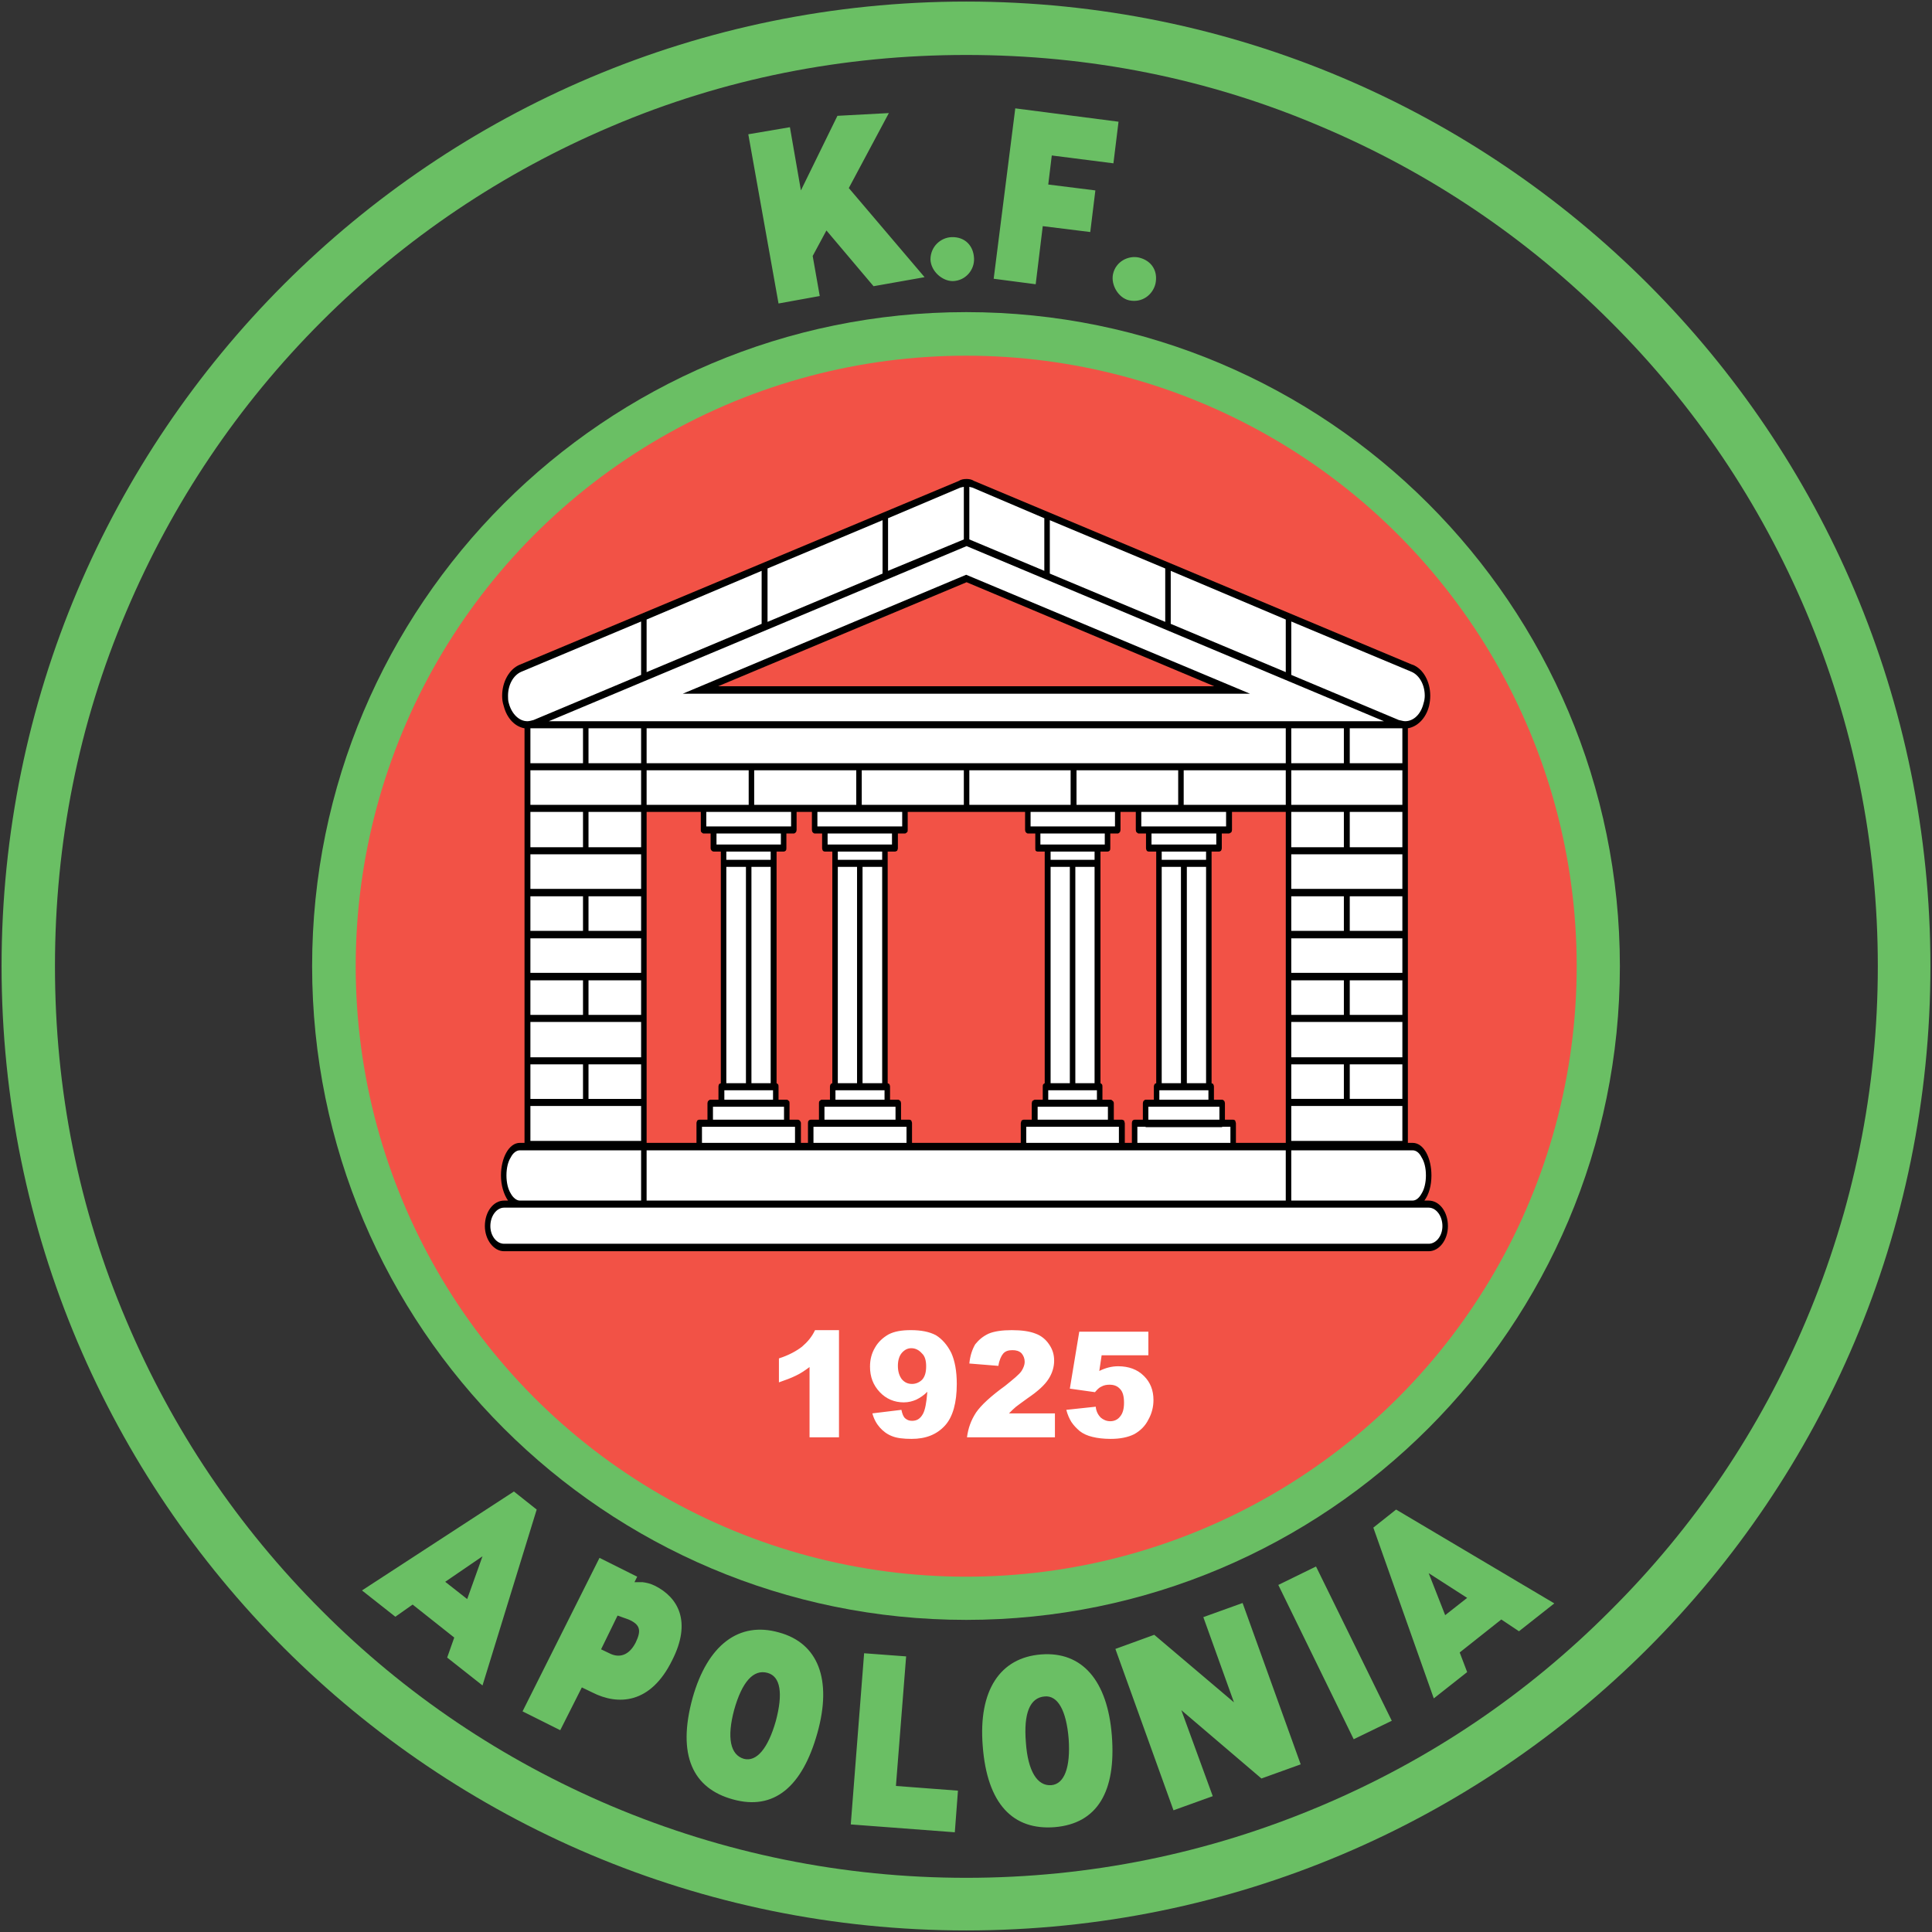
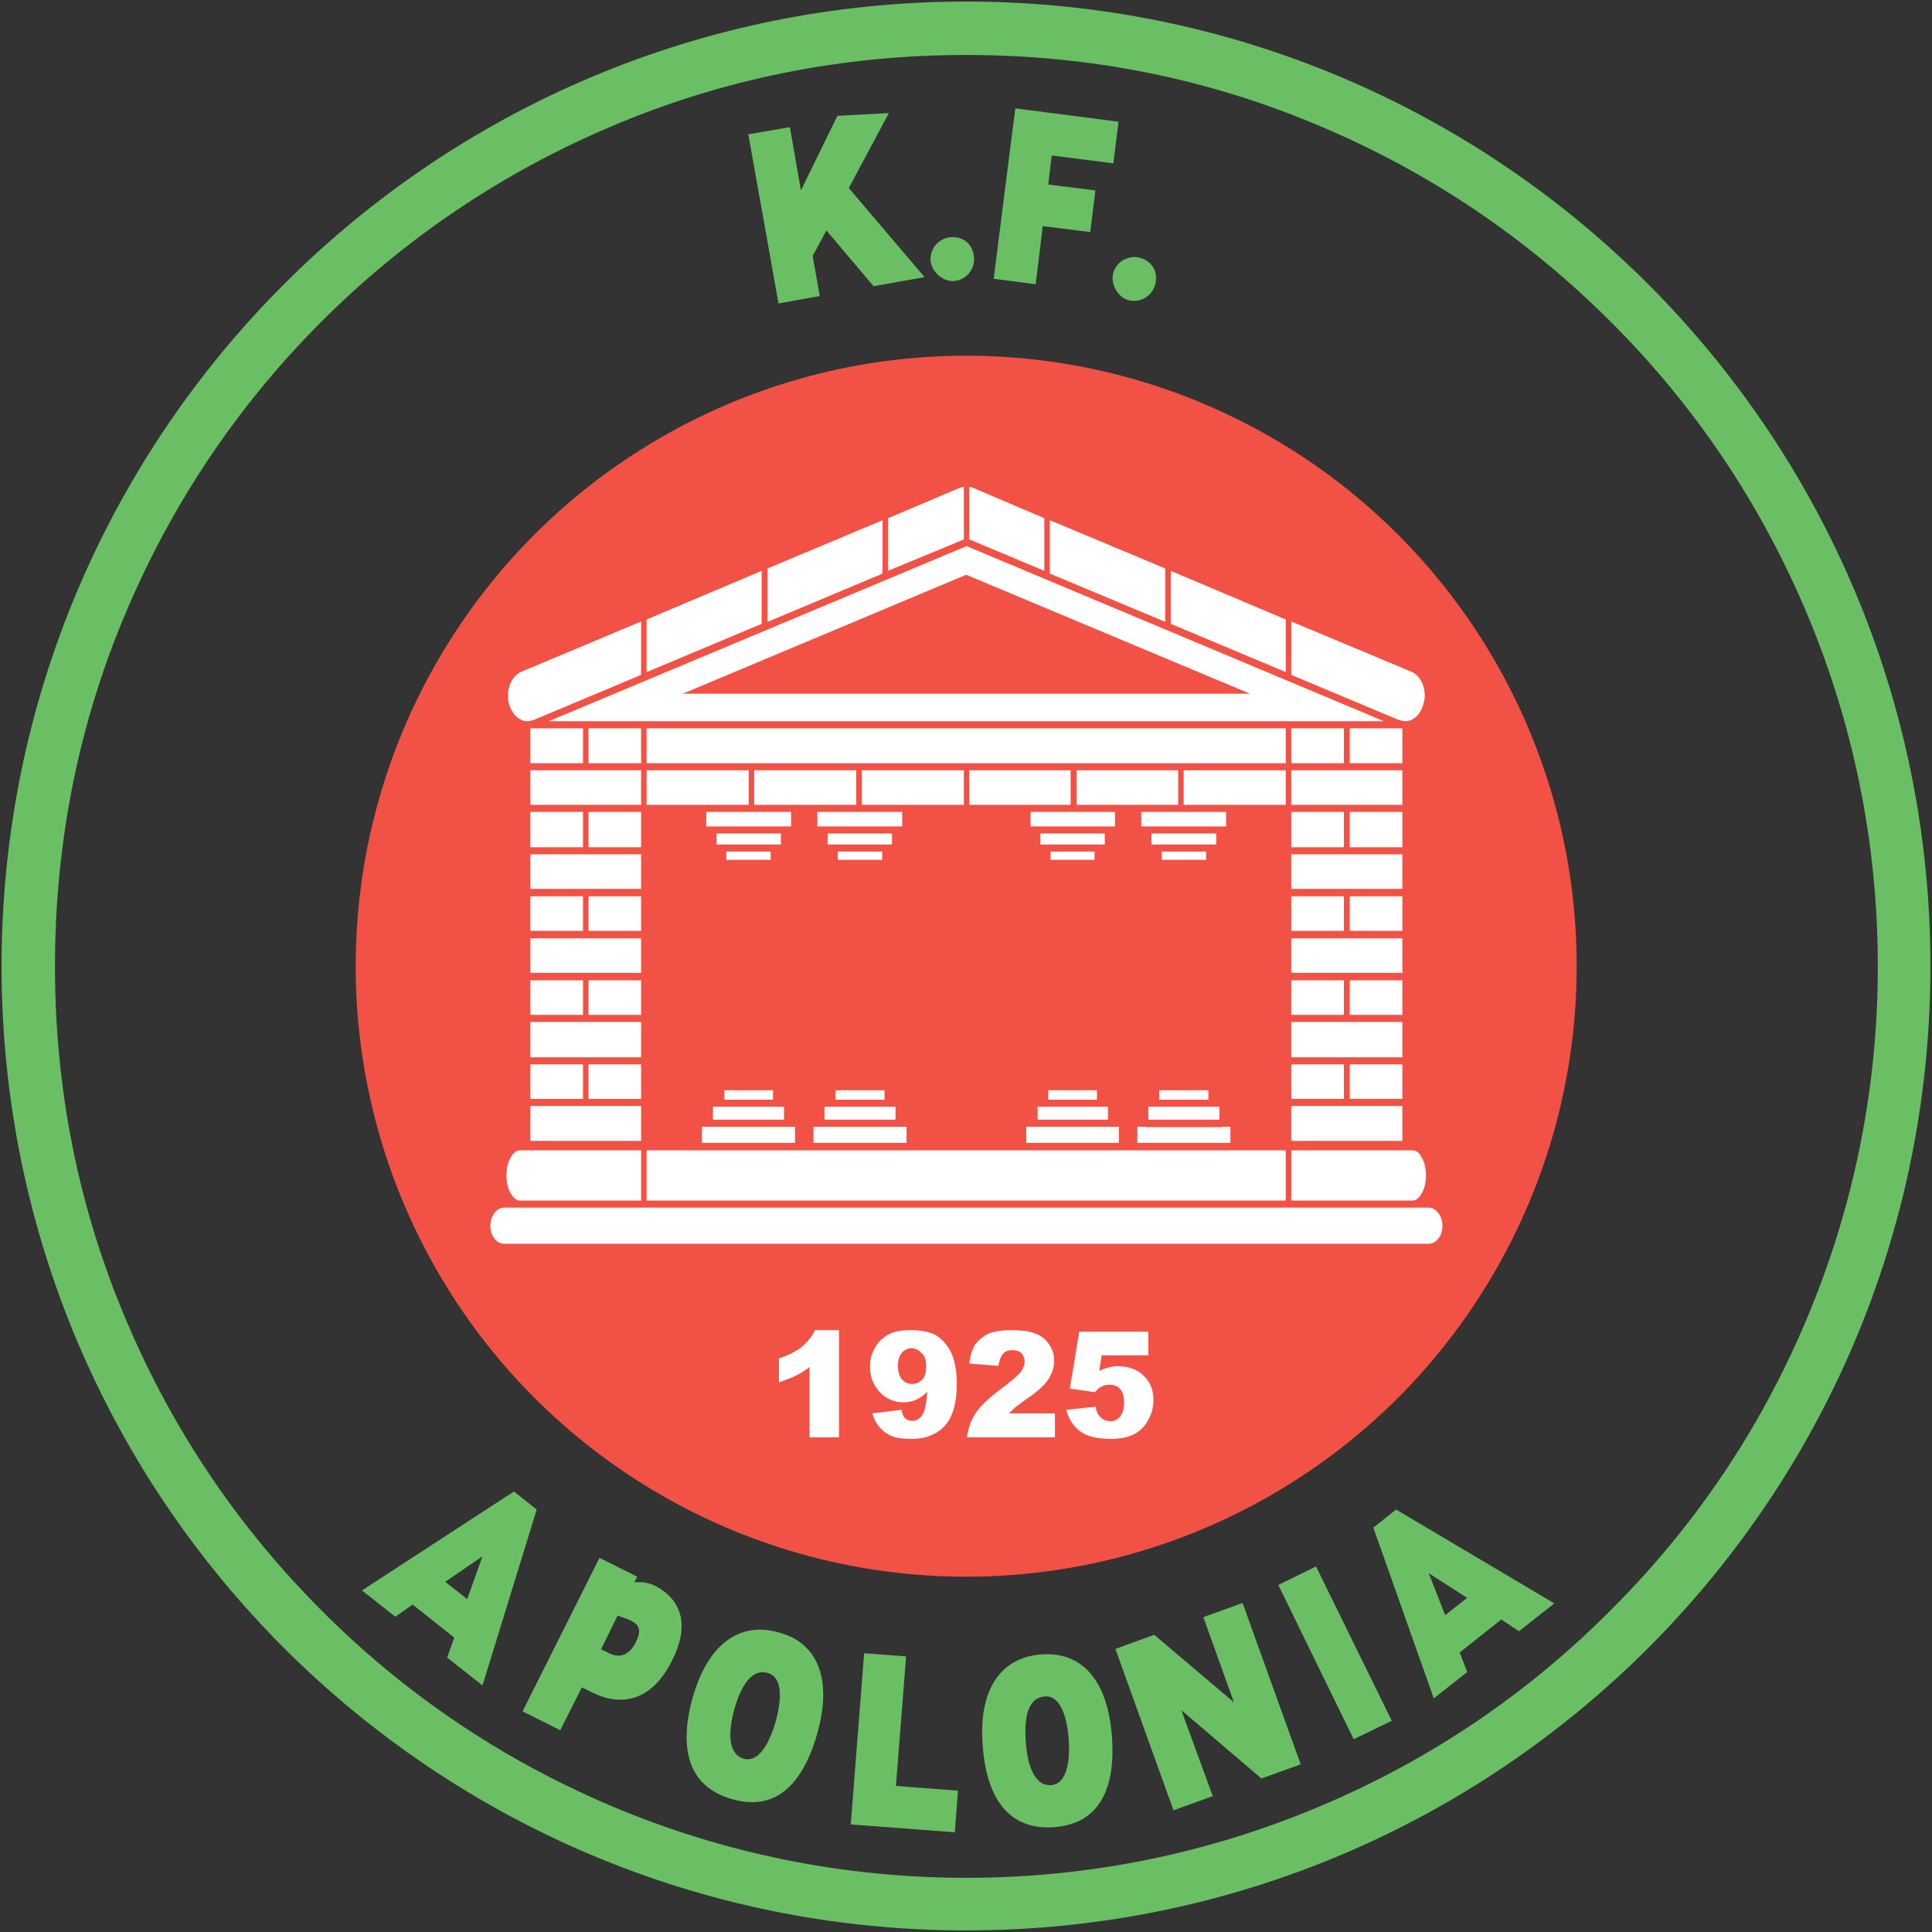
<svg xmlns="http://www.w3.org/2000/svg" xml:space="preserve" version="1.1" style="shape-rendering:geometricPrecision; text-rendering:geometricPrecision; image-rendering:optimizeQuality; fill-rule:evenodd; clip-rule:evenodd" viewBox="0 0 4921 4921" width="316" height="316">
  <rect x="0" y="0" width="4921" height="4921" fill="#333333" stroke="none" />
  <defs>
    <style type="text/css">
   
    .fil3 {fill:black}
    .fil1 {fill:#F25246}
    .fil4 {fill:white}
    .fil5 {fill:white}
    .fil0 {fill:#6ABF64;fill-rule:nonzero}
    .fil2 {fill:white;fill-rule:nonzero}
   
  </style>
  </defs>
  <g id="Layer_x0020_1">
    <g id="_279065672">
      <path class="fil0" d="M2461 4c1357,0 2456,1100 2456,2457 0,1357 -1099,2456 -2456,2456 -1357,0 -2457,-1099 -2457,-2456 0,-1357 1100,-2457 2457,-2457zm0 136c-313,0 -618,60 -904,182 -276,117 -525,284 -738,497 -213,213 -380,462 -497,738 -122,286 -182,591 -182,904 0,314 60,617 182,903 117,277 284,525 497,738 213,214 462,381 738,498 286,121 591,183 904,183 314,0 617,-62 903,-183 277,-117 525,-284 738,-498 214,-213 381,-461 498,-738 121,-286 183,-589 183,-903 0,-313 -62,-618 -183,-904 -117,-276 -284,-525 -498,-738 -213,-213 -461,-380 -738,-497 -286,-122 -589,-182 -903,-182z" />
-       <path class="fil0" d="M2461 795c919,0 1665,746 1665,1666 0,919 -746,1665 -1665,1665 -920,0 -1666,-746 -1666,-1665 0,-920 746,-1666 1666,-1666z" />
+       <path class="fil0" d="M2461 795z" />
      <circle class="fil1" cx="2461" cy="2461" r="1555" />
      <path class="fil2" d="M2137 3388l0 273 -75 0 0 -179c-12,9 -24,17 -35,22 -12,6 -26,11 -43,17l0 -61c25,-8 45,-19 59,-30 14,-12 25,-25 33,-42l61 0 0 0zm612 4l176 0 0 60 -119 0 -6 40c8,-4 16,-7 24,-9 8,-2 16,-3 24,-3 27,0 49,8 66,25 16,16 24,36 24,61 0,17 -4,34 -13,50 -8,16 -20,28 -36,37 -16,8 -36,12 -60,12 -18,0 -34,-2 -46,-5 -13,-3 -24,-8 -33,-15 -8,-7 -15,-14 -21,-23 -5,-8 -10,-19 -13,-31l75 -8c1,12 6,21 13,28 6,5 14,9 24,9 10,0 19,-4 25,-12 7,-8 10,-20 10,-35 0,-16 -3,-28 -10,-35 -7,-8 -16,-11 -27,-11 -7,0 -14,1 -21,5 -5,2 -10,7 -16,14l-64 -9 24 -145 0 0zm-62 269l-224 0c3,-23 10,-43 23,-63 13,-19 38,-42 74,-68 21,-17 36,-29 42,-38 5,-8 8,-16 8,-23 0,-9 -3,-16 -8,-22 -6,-6 -14,-8 -23,-8 -10,0 -18,2 -24,9 -5,6 -10,17 -12,31l-74 -6c2,-21 8,-37 15,-49 9,-11 19,-20 34,-27 14,-6 34,-9 59,-9 26,0 46,3 61,9 14,5 26,15 34,27 9,13 13,26 13,42 0,16 -5,32 -14,46 -10,16 -28,32 -53,49 -15,11 -25,18 -30,22 -5,4 -11,10 -18,17l117 0 0 61 0 0zm-465 -61l74 -9c2,10 5,18 10,22 5,4 10,6 17,6 12,0 21,-5 28,-18 5,-9 9,-28 11,-56 -9,9 -18,15 -28,20 -9,4 -20,7 -32,7 -24,0 -45,-9 -61,-26 -17,-18 -25,-39 -25,-65 0,-18 4,-34 13,-49 8,-14 20,-25 34,-33 15,-8 34,-11 57,-11 26,0 47,4 64,13 16,10 29,25 39,45 9,20 14,46 14,79 0,48 -10,84 -30,106 -21,23 -49,34 -85,34 -21,0 -38,-2 -50,-7 -13,-5 -23,-13 -31,-22 -8,-9 -15,-21 -19,-36l0 0zm137 -120l0 0c0,-14 -3,-26 -11,-33 -7,-8 -16,-13 -27,-13 -9,0 -17,4 -24,12 -6,7 -10,18 -10,33 0,15 4,26 10,34 7,8 15,12 26,12 10,0 19,-4 26,-11 7,-8 10,-19 10,-34z" />
-       <path class="fil3" d="M1647 2911l0 -843 138 0 0 46c0,2 0,5 2,6 1,1 3,3 5,3l18 0 0 37c0,3 1,5 3,7 1,1 3,2 5,2l18 0 0 30 0 0 0 560c-1,1 -3,1 -4,2 -1,1 -2,4 -2,7l0 33 -21 0c-2,0 -3,2 -5,3 -1,1 -2,4 -2,6l0 42 -21 0c-2,0 -3,1 -5,2 -1,3 -2,4 -2,7l0 50 -127 0 0 0zm182 -1163l1264 0 -631 -265 -633 265 0 0zm211 1163l0 -50c0,-3 -1,-4 -3,-7 -1,-1 -3,-2 -5,-2l-21 0 0 -42c0,-2 0,-5 -2,-6 -1,-1 -3,-3 -5,-3l-21 0 0 -33c0,-3 0,-5 -2,-7 -1,-1 -2,-1 -3,-2l0 -560c0,0 0,0 0,0l0 -30 18 0c2,0 4,-1 5,-2 2,-2 2,-4 2,-7l0 -37 19 0c2,0 4,-2 5,-3 1,-1 2,-4 2,-6l0 -46 39 0 0 46c0,2 1,5 2,6 1,1 3,3 5,3l19 0 0 37c0,3 1,5 2,7 1,1 3,2 5,2l19 0 0 30c0,0 0,0 0,0l0 560c-2,1 -3,1 -4,2 -1,2 -2,4 -2,7l0 33 -21 0c-2,0 -4,2 -5,3 -2,1 -2,4 -2,6l0 42 -21 0c-2,0 -4,1 -5,2 -2,3 -2,4 -2,7l0 50 -18 0 0 0zm283 0l0 -50c0,-3 -1,-4 -2,-7 -1,-1 -3,-2 -5,-2l-21 0 0 -42c0,-2 -1,-5 -2,-6 -2,-1 -3,-3 -5,-3l-21 0 0 -33c0,-3 -1,-5 -2,-7 -1,-1 -3,-1 -4,-2l0 -560 0 0 0 -30 19 0c1,0 3,-1 5,-2 1,-2 2,-4 2,-7l0 -37 18 0c2,0 4,-2 5,-3 2,-1 2,-4 2,-6l0 -46 299 0 0 46c0,2 1,5 2,6 1,1 3,3 5,3l19 0 0 37c0,3 0,5 1,7 1,1 3,2 5,2l18 0 0 30 0 560c-1,1 -2,1 -3,2 -2,2 -2,4 -2,7l0 33 -20 0c-2,0 -4,2 -6,3 -1,1 -2,4 -2,6l0 42 -21 0c-1,0 -3,1 -5,2 -1,3 -2,6 -2,7l0 50 -277 0zm542 0l0 -50c0,-1 -1,-4 -2,-7 -2,-1 -4,-2 -5,-2l-21 0 0 -42c0,-2 -1,-5 -3,-6 -1,-1 -3,-3 -5,-3l-21 0 0 -33c0,-3 0,-5 -2,-7 -1,-1 -2,-1 -3,-2l0 -560 0 -30 18 0c2,0 4,-1 5,-2 2,-2 2,-4 2,-7l0 -37 19 0c2,0 4,-2 5,-3 1,-1 2,-4 2,-6l0 -46 39 0 0 46c0,2 1,5 2,6 2,1 3,3 5,3l19 0 0 37c0,3 1,5 2,7 1,1 3,2 5,2l19 0 0 30 0 560c-2,1 -3,1 -4,2 -1,2 -2,4 -2,7l0 33 -21 0c-2,0 -4,2 -5,3 -1,1 -2,4 -2,6l0 42 -21 0c-2,0 -4,1 -5,2 -2,3 -2,6 -2,7l0 50 -18 0 0 0zm283 0l0 -50c0,-1 -1,-4 -2,-7 -1,-1 -3,-2 -5,-2l-21 0 0 -42c0,-2 -1,-5 -2,-6 -1,-1 -3,-3 -5,-3l-21 0 0 -33c0,-3 -1,-5 -2,-7 -1,-1 -3,-1 -4,-2l0 -560 0 -30 19 0c2,0 3,-1 5,-2 1,-2 2,-4 2,-7l0 -37 18 0c2,0 4,-2 6,-3 1,-1 2,-4 2,-6l0 -46 137 0 0 108 0 88 0 126 0 88 0 125 0 90 0 124 0 94 -127 0 0 0zm491 147l-11 0c12,-16 18,-39 18,-64 0,-44 -19,-83 -48,-83l-12 0 0 -94 0 -9 0 -115 0 -303 0 -10 0 -116 0 -88 0 -9 0 -117 0 -88 0 -9 0 -98c24,-4 46,-25 54,-57 2,-9 3,-17 3,-26 0,-35 -17,-68 -45,-79l-1 0 -1116 -468c-6,-4 -13,-5 -19,-5 -7,0 -14,1 -20,5l-1118 468c-27,11 -45,44 -45,79 0,9 1,17 4,26l0 0c8,32 29,53 53,57l0 107 0 88 0 126 0 88 0 126 0 303 0 0 0 124 0 0 0 94 -12 0c-28,0 -48,39 -48,83 0,25 7,48 18,64l-10 0c-27,0 -49,28 -49,65 0,34 22,64 49,64l2355 0c27,0 49,-29 49,-64 0,-37 -22,-65 -49,-65z" />
      <path class="fil4" d="M2462 1391l1063 446 -250 0 -1628 0 0 0 0 0 -249 0 1064 -446zm1133 320c21,9 34,34 34,61 0,6 -1,13 -3,19 -7,29 -26,46 -47,46 -5,0 -10,-2 -16,-3l-274 -115 0 -136 306 128 0 0 0 0zm44 1457l-2355 0c-19,0 -35,-20 -35,-45 0,-26 16,-47 35,-47l2355 0c19,0 35,21 35,47 0,25 -16,45 -35,45zm-1546 -298l195 0 21 0 0 41 -237 0 0 -41 21 0zm-284 0l195 0 21 0 0 41 -237 0 0 -41 21 0zm188 -18l-181 0 0 -33 21 0c0,0 1,0 1,0l138 0c0,0 0,0 0,0l21 0 0 33zm284 0l-181 0 0 -33 21 0c0,0 0,0 0,0l139 0c0,0 0,0 0,0l21 0 0 33zm-153 -75l125 0 0 24 -125 0 0 -24zm-283 0l124 0 0 24 -124 0 0 -24zm402 -587l-113 0 0 -21 113 0 0 21zm-139 -39l0 -28 164 0 0 28 -164 0zm-26 -46l0 -37 216 0 0 37 -216 0zm-119 85l-113 0 0 -21 113 0 0 21zm-138 -39l0 -28 164 0 0 28 -164 0zm-26 -46l0 -37 216 0 0 37 -216 0zm1273 85l-57 0c0,0 0,0 0,0 0,0 0,0 0,0l-56 0 0 -21 113 0 0 21zm7 -39c0,0 0,0 0,0l-127 0 -19 0 0 -28 165 0 0 28 -19 0zm26 -46c0,0 0,0 0,0l-179 0c0,0 0,0 0,0l-19 0 0 -37 216 0 0 37 -18 0 0 0zm-317 85l-112 0 0 -21 112 0 0 21zm-138 -39l0 -28 164 0 0 28 -164 0zm-25 -46l0 -37 215 0 0 37 -215 0zm-1274 712l282 0 0 89 -282 0 0 -89zm282 -106l0 88 -134 0 0 -88 134 0zm-148 88l-134 0 0 -88 134 0 0 88zm-134 -196l282 0 0 90 -282 0 0 -90zm148 -106l134 0 0 88 -134 0 0 -88zm-148 0l134 0 0 88 -134 0 0 -88zm282 -107l0 88 -282 0 0 -88 282 0zm0 -19l-134 0 0 -88 134 0 0 88zm-148 0l-134 0 0 -88 134 0 0 88zm-134 -195l282 0 0 88 -282 0 0 -88zm148 -108l134 0 0 90 -134 0 0 -90zm-148 90l0 -90 134 0 0 90 -134 0zm0 -196l282 0 0 88 -282 0 0 -88zm148 -107l134 0 0 89 -134 0 0 -89zm-148 0l134 0 0 89 -134 0 0 -89zm296 107l260 0 0 88 -115 0c0,0 0,0 0,0l-145 0 0 -88 0 0zm375 88l0 0 -101 0 0 -88 260 0 0 88 -159 0zm173 0l0 -88 260 0 0 88 -260 0zm274 -88l258 0 0 88 -109 0 0 0 -149 0 0 -88zm378 88c0,0 0,0 0,0l-105 0 0 -88 259 0 0 88 -101 0c0,0 0,0 0,0l-53 0zm428 0l-144 0 -1 0 -115 0 0 -88 260 0 0 88 0 0 0 0zm0 -106l-1628 0 0 -89 1628 0 0 89zm297 962l-283 0 0 -89 283 0 0 89zm0 -195l0 88 -134 0 0 -88 134 0zm-149 88l-134 0 0 -88 134 0 0 88zm-134 -106l0 -90 283 0 0 90 -283 0zm134 -108l-134 0 0 -88 134 0 0 88zm149 0l-134 0 0 -88 134 0 0 88zm0 -107l-283 0 0 -88 283 0 0 88zm0 -195l0 88 -134 0 0 -88 134 0zm-149 88l-134 0 0 -88 134 0 0 88zm149 -107l-283 0 0 -88 283 0 0 88zm0 -196l0 90 -134 0 0 -90 134 0zm-149 90l-134 0 0 -90 134 0 0 90zm149 -108l-283 0 0 -88 283 0 0 88zm-283 -195l134 0 0 89 -134 0 0 -89zm149 0l134 0 0 89 -134 0 0 -89zm-768 946l0 -24 124 0 0 24 -124 0zm152 51l-90 0 -89 0 0 -33 20 0c0,0 0,0 0,0l138 0c0,0 0,0 0,0l21 0 0 33zm-208 18l22 0 193 0 21 0 0 41 -236 0 0 -41zm283 0l21 0c0,0 0,1 0,1l195 0c0,0 0,-1 0,-1l21 0 0 41 -237 0 0 -41zm209 -18l-181 0 0 -33 21 0c0,0 0,0 0,0l139 0c0,0 0,0 0,0l21 0 0 33zm-153 -75l62 0 0 0c0,0 0,0 0,0l63 0 0 24 -125 0 0 -24zm668 171c-6,-12 -14,-18 -23,-18l-309 0 0 128 309 0c9,0 17,-7 23,-18 7,-11 11,-28 11,-46 0,-19 -4,-35 -11,-46l0 0zm-480 -18l-251 0 -32 0c0,0 0,0 0,0l-251 0c0,0 0,0 0,0l-291 0c0,0 0,0 0,0l-251 0c0,0 0,0 0,0l-32 0c-1,0 -1,0 -1,0l-251 0c0,0 0,0 0,0l-134 0 0 128 1628 0 0 -128 -134 0 0 0zm-1817 0c-8,0 -17,6 -23,18 -7,11 -11,27 -11,46 0,18 4,35 11,46 6,11 15,18 23,18l309 0 0 -128 -309 0 0 0zm-28 -1139l-7 4 7 -4c-2,-6 -2,-13 -2,-19 0,-27 13,-52 34,-61l305 -128 0 136 -274 115c-5,1 -10,3 -15,3l-1 0c-21,0 -40,-19 -47,-46l0 0zm644 -202l-293 123 0 -134 293 -124 0 135zm15 -5l0 -136 293 -123 0 136 -293 123zm491 -342c3,-1 6,-1 9,-2l0 134 -193 80 0 -134 184 -78 0 0zm214 78l0 134 -191 -80 0 -134c3,1 5,1 8,2l183 78 0 0zm308 264l-294 -123 0 -136 294 123 0 136zm14 5l0 -135 293 124 0 134 -293 -123zm-1243 178l722 -303 723 303 -1445 0 0 0z" />
-       <path class="fil5" d="M1900 2759l-50 0 0 -551 50 0 0 551zm1172 -551l0 551 -49 0 0 -551 49 0zm-64 551l-49 0 0 -551 49 0 0 551zm-220 -551l0 551 -49 0 0 -551 49 0zm-63 551l-49 0 0 -551 49 0 0 551zm-478 0l-50 0 0 -551 50 0 0 551zm-64 0l-49 0 0 -551 49 0 0 551zm-220 0l-49 0 0 -551 49 0 0 551z" />
      <path class="fil0" d="M1229 4293l138 -448 -58 -46 -387 252 85 67 44 -31 106 84 -18 51 90 71zm0 -329l-39 109 -56 -44 95 -65zm102 395l96 48 55 -109 27 13c65,33 148,30 203,-82 50,-98 16,-160 -44,-190 -12,-6 -23,-8 -31,-9l-21 0 7 -14 -96 -48 -196 391zm270 -234c30,13 33,28 18,59 -18,35 -44,39 -67,27l-21 -10 42 -86 28 10zm265 458c106,30 178,-33 216,-169 38,-136 2,-229 -98,-256 -102,-29 -182,32 -220,167 -40,146 1,230 102,258zm89 -322c33,9 40,52 21,123 -20,70 -49,104 -81,96 -35,-10 -44,-54 -25,-125 20,-71 49,-104 85,-94zm212 386l265 20 8 -106 -158 -12 26 -330 -107 -8 -34 436zm519 7c110,-9 157,-92 146,-233 -11,-141 -76,-215 -180,-207 -105,8 -160,92 -149,232 11,150 78,216 183,208zm-25 -333c33,-3 55,35 61,108 5,73 -11,115 -44,118 -36,3 -60,-36 -65,-109 -6,-74 10,-114 48,-117zm348 35l204 174 100 -36 -148 -411 -100 36 78 217 -203 -172 -99 36 148 411 100 -36 -80 -219zm439 74l97 -47 -193 -393 -96 47 192 393zm511 -346l-403 -239 -58 46 154 435 85 -67 -19 -50 106 -84 45 30 90 -71zm-320 -77l98 63 -56 44 -42 -107z" />
      <path class="fil0" d="M2225 729l130 -23 -193 -227 102 -191 -131 7 -93 190 -28 -161 -106 18 77 431 105 -19 -18 -102 35 -65 120 142zm145 -68c1,29 29,55 57,55 33,-1 55,-29 54,-57 -1,-33 -23,-56 -57,-55 -28,1 -54,24 -54,57zm161 49l107 14 18 -148 121 15 13 -106 -120 -15 9 -74 157 20 13 -106 -263 -34 -55 434zm304 -12c-6,28 14,61 41,67 33,7 60,-14 67,-42 7,-32 -9,-59 -42,-67 -27,-6 -59,10 -66,42z" />
    </g>
  </g>
</svg>